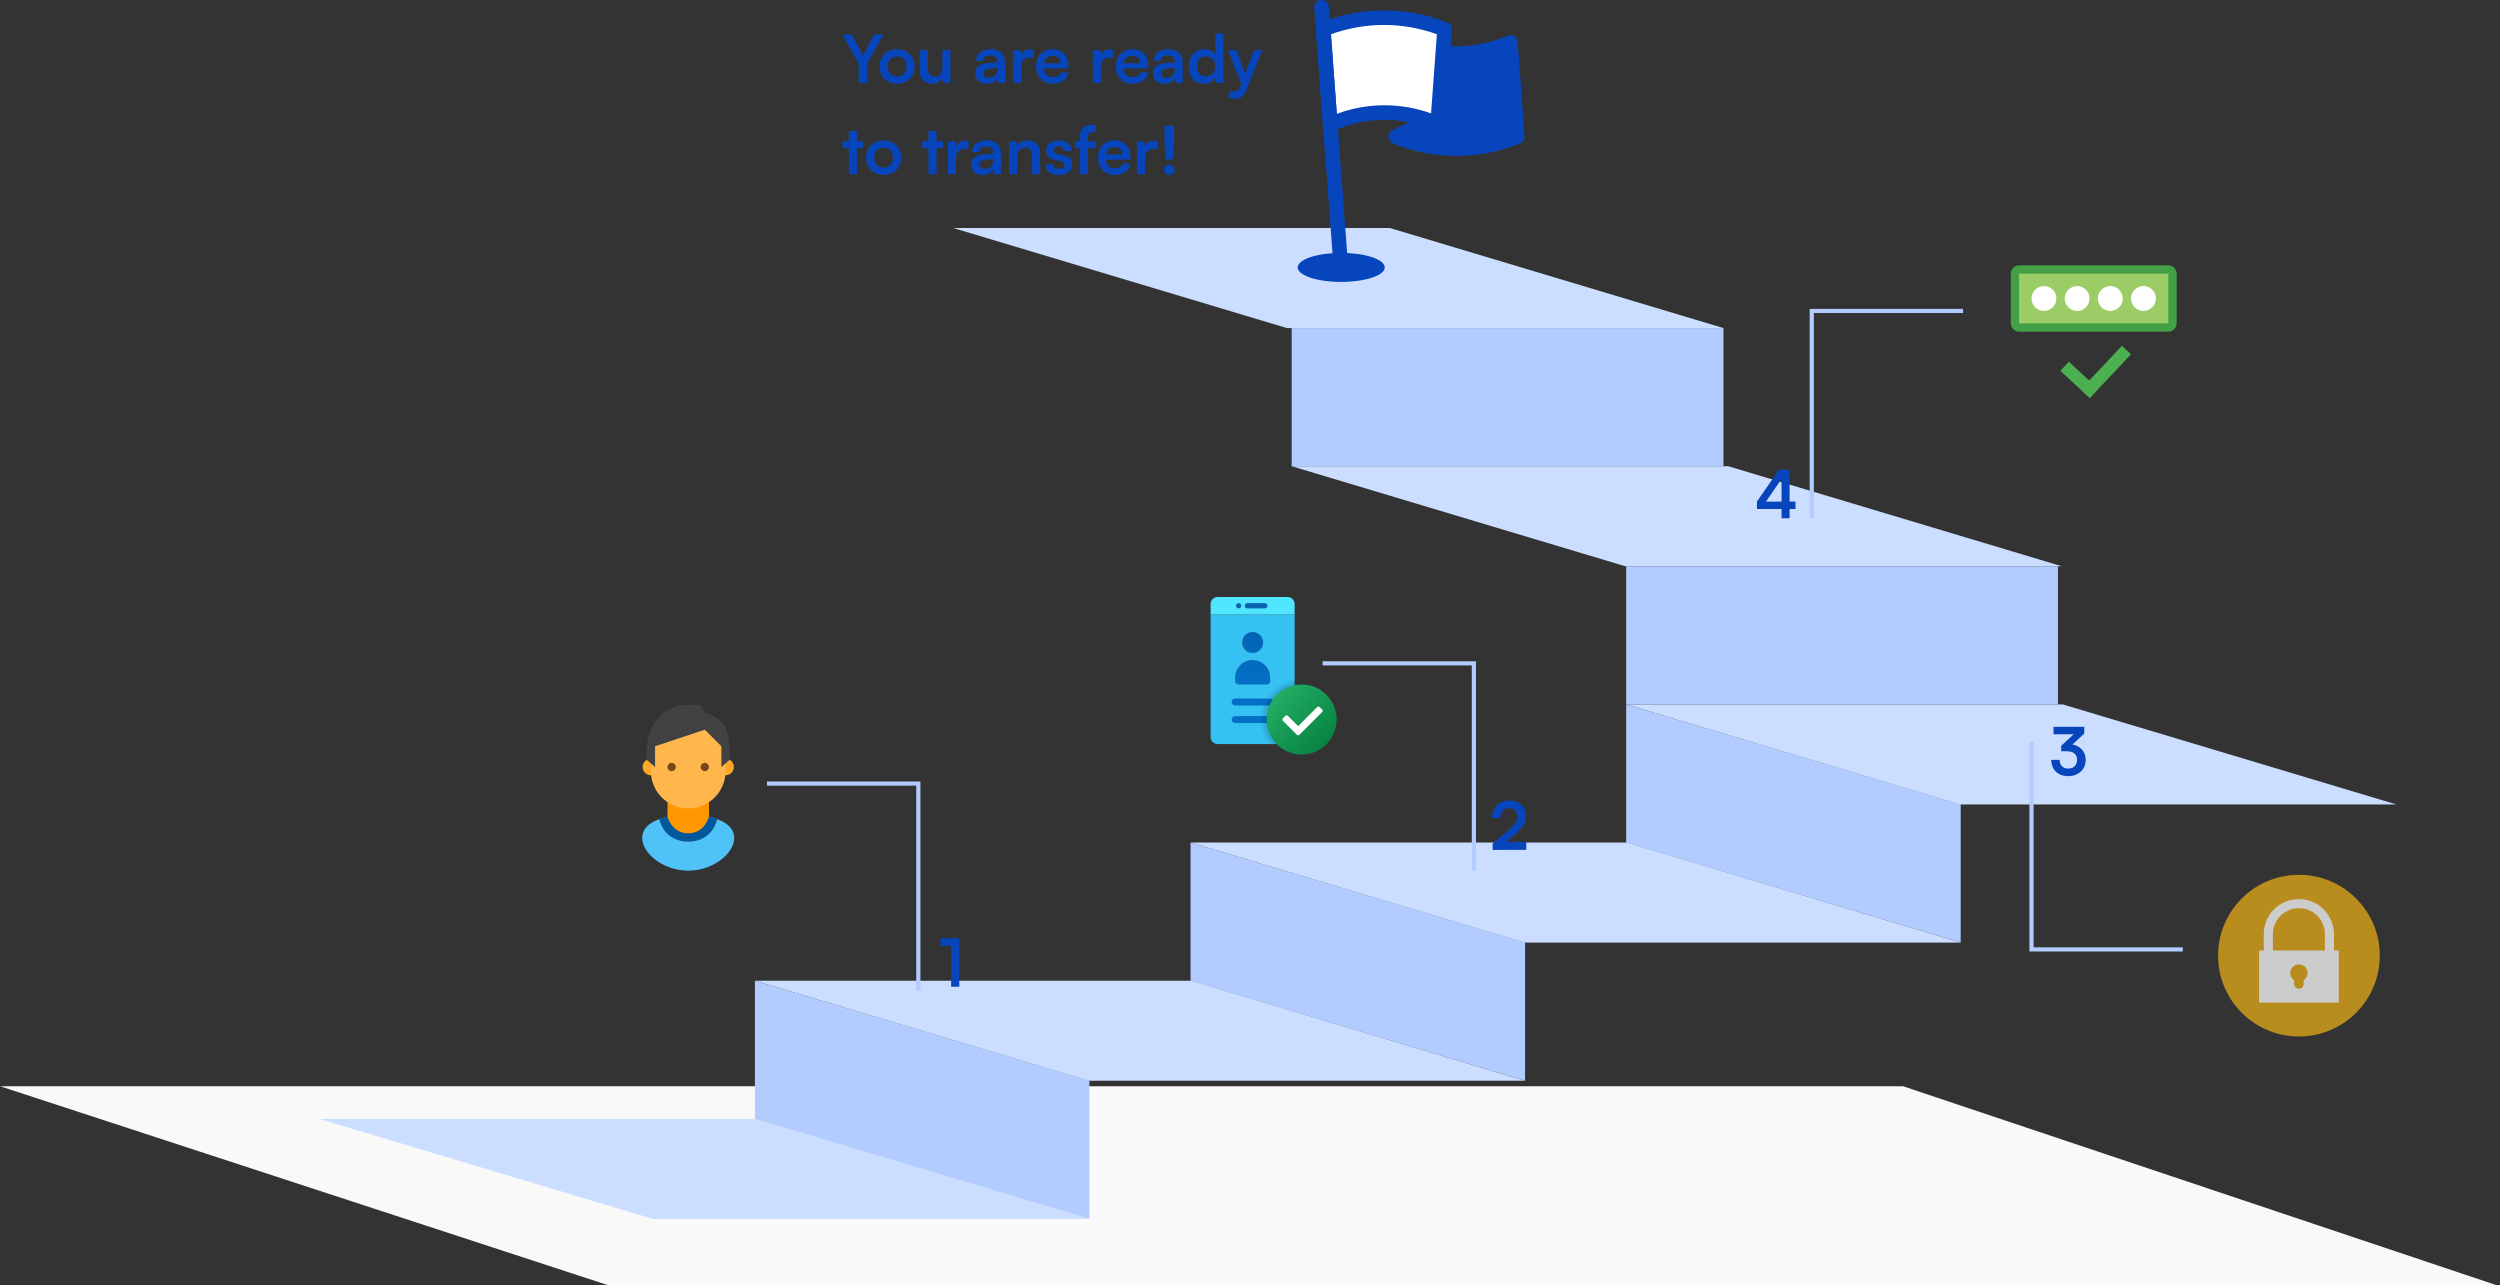
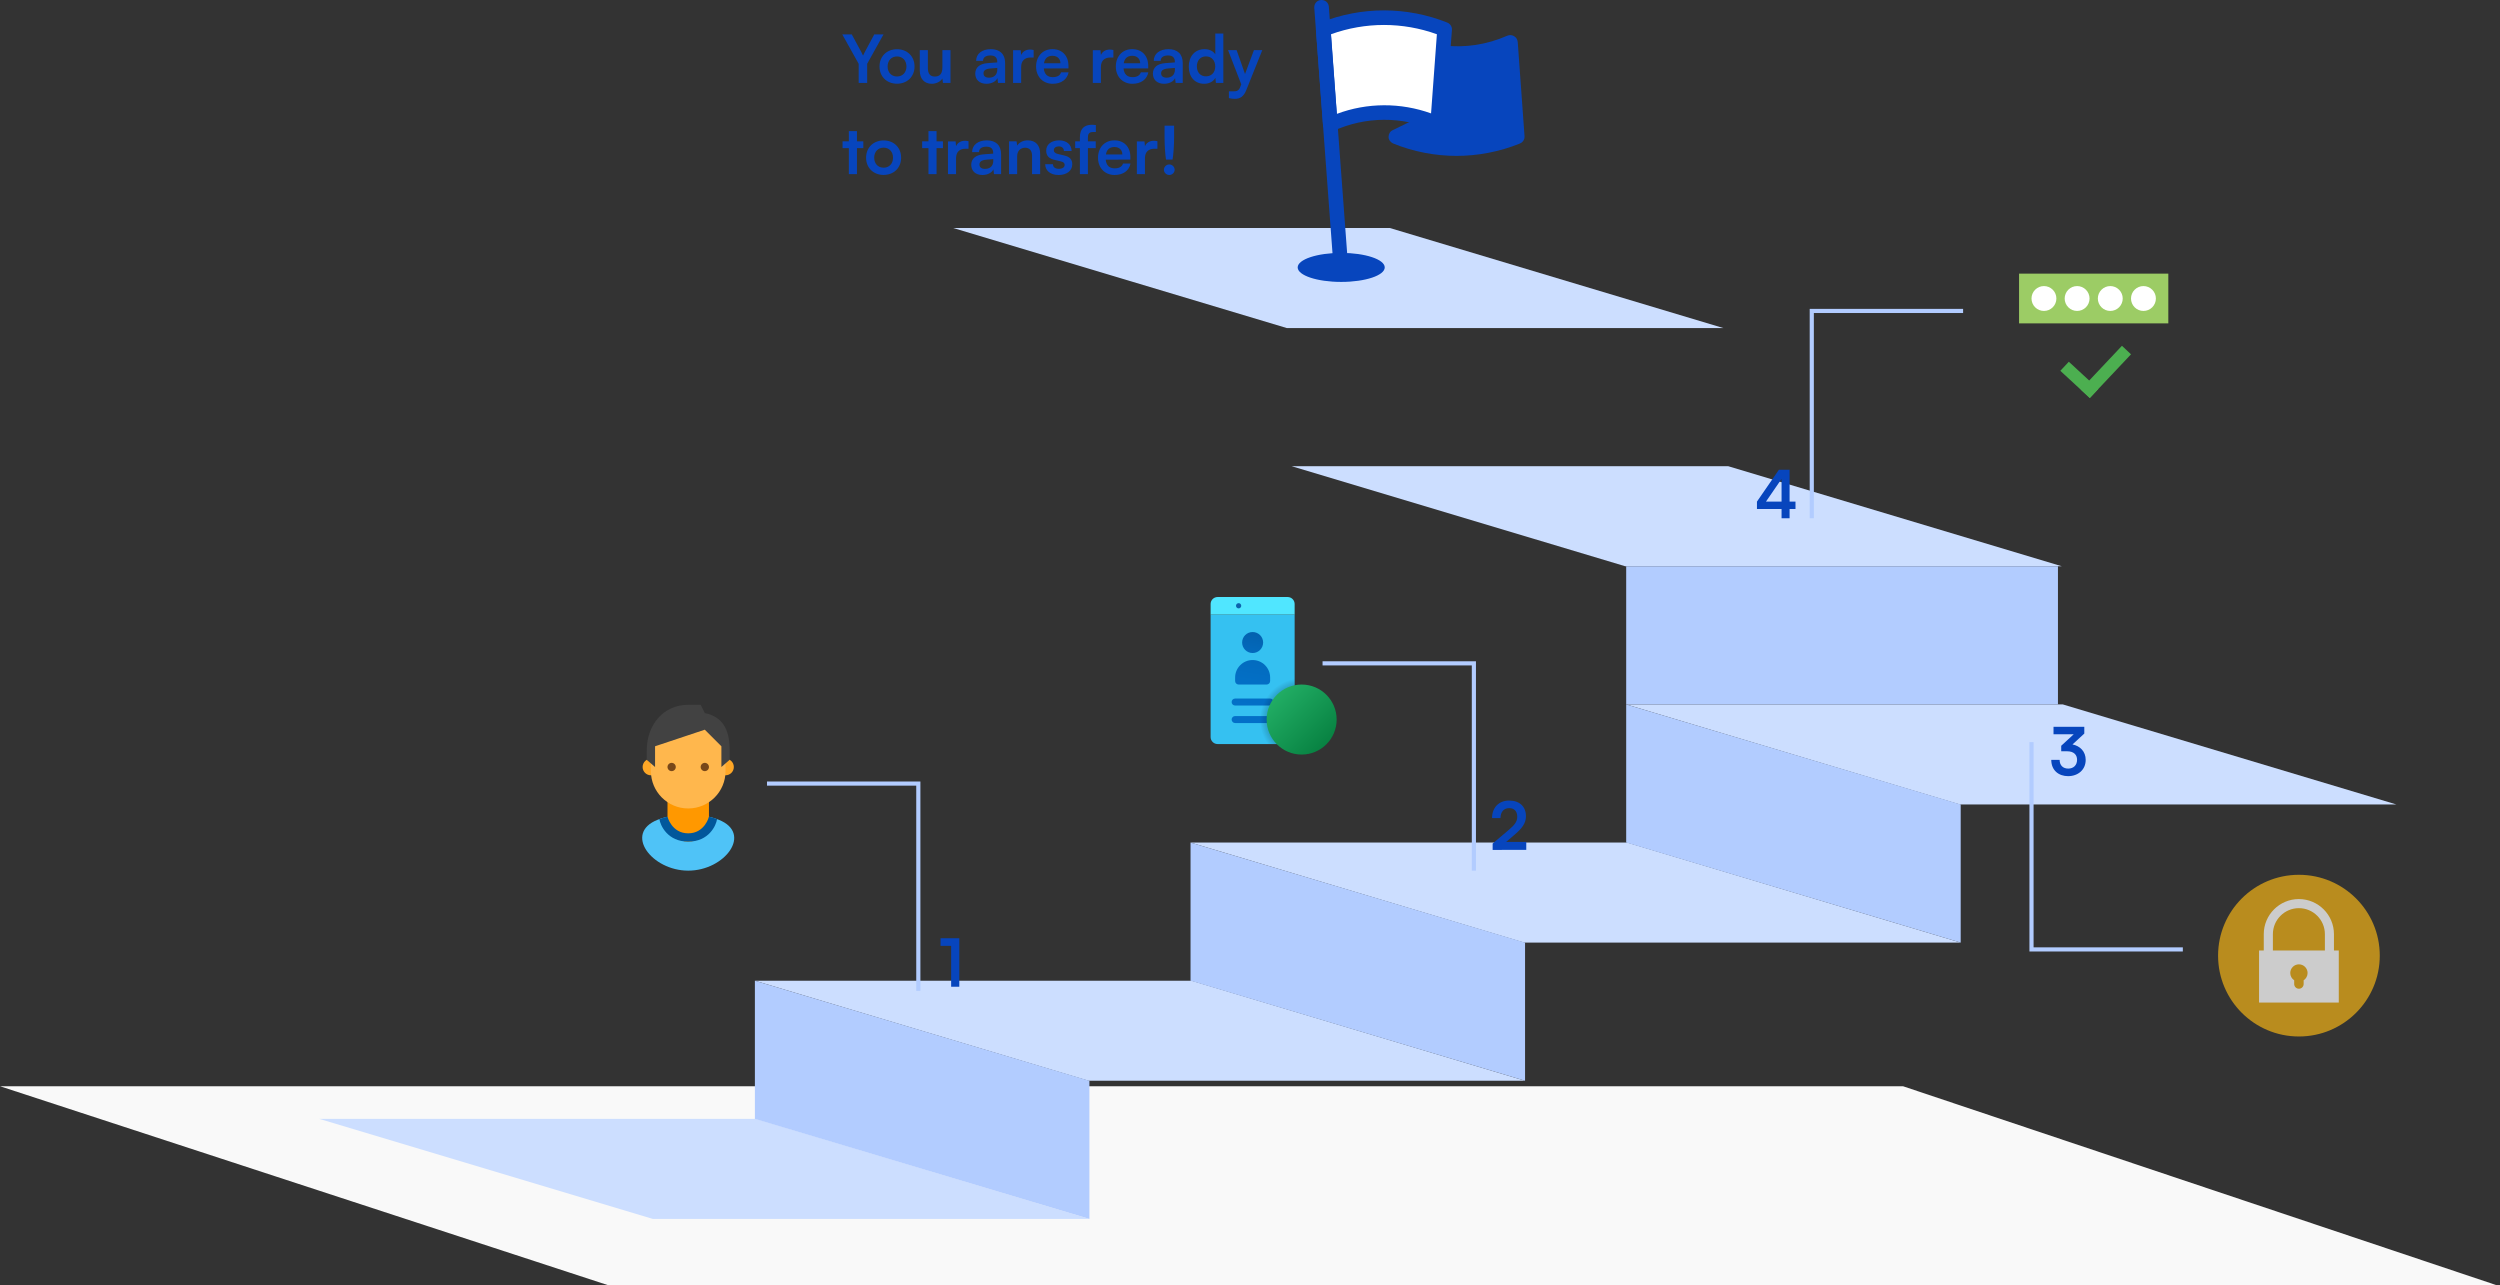
<svg xmlns="http://www.w3.org/2000/svg" width="603" height="310" viewBox="0 0 603 310" fill="none">
  <rect x="0" y="0" width="603" height="310" fill="#333333" stroke="none" />
  <path d="M459 262L0 262L146.704 310H602.204L459 262Z" fill="#F9F9F9" />
  <path d="M416.86 112.452H311.551L392.005 136.582H497.315L416.86 112.452Z" fill="#CCDEFF" />
  <path d="M497.546 169.904H392.236L472.69 194.034H578L497.546 169.904Z" fill="#CCDEFF" />
  <path d="M392.467 203.226H287.157L367.611 227.356H472.921L392.467 203.226Z" fill="#CCDEFF" />
  <path d="M287.389 236.548H182.079L262.533 260.678H367.843L287.389 236.548Z" fill="#CCDEFF" />
  <path d="M182.31 269.87H77L157.454 294H262.764L182.31 269.87Z" fill="#CCDEFF" />
  <path d="M335.237 55H229.927L310.381 79.13H415.691L335.237 55Z" fill="#CCDEFF" />
-   <rect width="104.14" height="33.322" transform="matrix(-1 0 0 1 415.691 79.13)" fill="#B2CCFF" />
  <path d="M472.921 194.034L392.236 169.904V203.226L472.921 227.356V194.034Z" fill="#B2CCFF" />
  <rect width="104.14" height="33.322" transform="matrix(-1 0 0 1 496.376 136.582)" fill="#B2CCFF" />
  <path d="M367.843 227.356L287.157 203.226V236.548L367.843 260.678V227.356Z" fill="#B2CCFF" />
  <path d="M262.764 260.678L182.079 236.548V269.87L262.764 294V260.678Z" fill="#B2CCFF" />
  <ellipse cx="323.5" cy="64.5" rx="10.5" ry="3.5" fill="#0745BD" />
  <path d="M320.868 29.986L319.17 7.089C328.54 3.341 339.081 3.341 348.451 7.089L346.752 29.811C338.554 26.18 329.125 26.239 320.868 29.986Z" fill="white" />
  <path d="M366.077 10.134C366.019 9.549 365.726 9.022 365.199 8.729C364.73 8.436 364.086 8.378 363.559 8.612C358.64 10.779 353.311 11.598 348.099 10.954L346.694 29.752C345.288 29.108 343.883 28.64 342.419 28.23L335.919 31.392C335.274 31.685 334.923 32.329 334.923 33.032C334.923 33.734 335.391 34.32 336.036 34.613C340.955 36.604 346.167 37.599 351.32 37.599C356.473 37.599 361.685 36.604 366.604 34.613C367.307 34.32 367.776 33.617 367.717 32.856L366.077 10.134Z" fill="#0745BD" />
  <path d="M320.868 31.743C320.576 31.743 320.224 31.685 319.99 31.509C319.522 31.216 319.17 30.689 319.112 30.162L317.413 7.206C317.355 6.445 317.823 5.742 318.526 5.45C328.364 1.526 339.257 1.526 349.095 5.45C349.797 5.742 350.266 6.445 350.207 7.206L348.509 29.928C348.451 30.514 348.158 31.041 347.631 31.333C347.162 31.626 346.518 31.685 345.991 31.451C338.202 27.995 329.36 28.054 321.63 31.568C321.396 31.685 321.161 31.743 320.868 31.743ZM321.044 8.26L322.45 27.468C329.77 24.716 337.851 24.716 345.171 27.351L346.577 8.26C338.32 5.274 329.301 5.274 321.044 8.26Z" fill="#0745BD" />
  <path d="M323.328 63.249L318.76 1.76L323.328 63.249Z" fill="white" />
  <path d="M323.328 65.006C322.391 65.006 321.63 64.303 321.571 63.366L317.003 1.877C316.945 0.882 317.648 0.062 318.643 0.003C319.639 -0.055 320.458 0.648 320.517 1.643L325.085 63.132C325.143 64.127 324.441 64.947 323.445 65.006C323.445 65.006 323.387 65.006 323.328 65.006Z" fill="#0745BD" />
  <path d="M310.578 179.467H293.689C292.756 179.467 292 178.711 292 177.778V148.222H312.267V177.778C312.267 178.711 311.511 179.467 310.578 179.467Z" fill="#35C1F1" />
  <path d="M312.267 148.222H292V145.689C292 144.756 292.756 144 293.689 144H310.578C311.511 144 312.267 144.756 312.267 145.689V148.222Z" fill="#50E6FF" />
  <path d="M298.756 146.744C299.105 146.744 299.389 146.461 299.389 146.111C299.389 145.761 299.105 145.478 298.756 145.478C298.406 145.478 298.122 145.761 298.122 146.111C298.122 146.461 298.406 146.744 298.756 146.744Z" fill="#0C63AD" />
-   <path d="M305.089 145.478C304.925 145.478 301.03 145.478 300.867 145.478C300.517 145.478 300.233 145.762 300.233 146.111C300.233 146.461 300.517 146.744 300.867 146.744C301.03 146.744 304.925 146.744 305.089 146.744C305.438 146.744 305.722 146.461 305.722 146.111C305.722 145.762 305.438 145.478 305.089 145.478Z" fill="#0C63AD" />
  <path d="M299.6 154.978C299.6 153.579 300.734 152.444 302.133 152.444C303.533 152.444 304.667 153.579 304.667 154.978C304.667 156.377 303.533 157.511 302.133 157.511C300.734 157.511 299.6 156.377 299.6 154.978ZM302.133 159.2C299.802 159.2 297.911 161.091 297.911 163.422V164.267C297.911 164.733 298.289 165.111 298.756 165.111H305.511C305.977 165.111 306.356 164.733 306.356 164.267V163.422C306.356 161.091 304.465 159.2 302.133 159.2ZM306.356 172.711H297.911C297.445 172.711 297.067 173.089 297.067 173.556C297.067 174.022 297.445 174.4 297.911 174.4H306.356C306.822 174.4 307.2 174.022 307.2 173.556C307.2 173.089 306.822 172.711 306.356 172.711ZM306.356 168.489H297.911C297.445 168.489 297.067 168.867 297.067 169.333C297.067 169.799 297.445 170.178 297.911 170.178H306.356C306.822 170.178 307.2 169.799 307.2 169.333C307.2 168.867 306.822 168.489 306.356 168.489Z" fill="url(#paint0_linear_1741_1549)" />
  <path d="M312.267 163.566V177.778C312.267 178.707 311.507 179.467 310.578 179.467H305.722C304.523 177.803 303.822 175.768 303.822 173.556C303.822 168.531 307.47 164.368 312.267 163.566Z" fill="url(#paint1_radial_1741_1549)" />
  <path d="M322.4 173.556C322.4 178.219 318.619 182 313.956 182C309.293 182 305.511 178.219 305.511 173.556C305.511 168.893 309.293 165.111 313.956 165.111C318.619 165.111 322.4 168.893 322.4 173.556Z" fill="url(#paint2_linear_1741_1549)" />
-   <path d="M312.812 177.232L309.434 173.854C309.27 173.69 309.27 173.422 309.434 173.257L310.031 172.66C310.196 172.496 310.464 172.496 310.628 172.66L313.111 175.142L317.704 170.549C317.869 170.385 318.136 170.385 318.301 170.549L318.898 171.146C319.063 171.311 319.063 171.579 318.898 171.743L313.409 177.232C313.245 177.397 312.978 177.397 312.812 177.232Z" fill="white" />
  <g opacity="0.75">
    <path d="M535 230.5C535 219.732 543.732 211 554.5 211C565.268 211 574 219.732 574 230.5C574 241.268 565.268 250 554.5 250C543.732 250 535 241.268 535 230.5Z" fill="#E5AA17" />
    <path d="M544.888 229.258H564.112V241.818H544.888V229.258Z" fill="white" />
    <path d="M561.865 237.11C561.259 237.11 560.764 236.615 560.764 236.01V225.32C560.764 221.862 557.95 219.048 554.492 219.048C551.034 219.048 548.22 221.862 548.22 225.32V236.01C548.22 236.615 547.725 237.11 547.12 237.11C546.515 237.11 546.019 236.615 546.019 236.01V225.32C546.019 220.652 549.816 216.855 554.484 216.855C559.153 216.855 562.949 220.652 562.949 225.32V236.01C562.965 236.623 562.47 237.11 561.865 237.11Z" fill="white" />
    <path d="M556.591 234.689C556.591 233.534 555.655 232.599 554.5 232.599C553.345 232.599 552.409 233.534 552.409 234.689C552.409 235.428 552.787 236.072 553.36 236.442C553.36 236.772 553.36 237.181 553.36 237.346C553.36 237.975 553.871 238.485 554.5 238.485C555.129 238.485 555.64 237.975 555.64 237.346C555.64 237.189 555.64 236.78 555.64 236.442C556.213 236.072 556.591 235.42 556.591 234.689Z" fill="#E5AA17" />
  </g>
-   <path d="M523 64H487C485.896 64 485 64.896 485 66V78C485 79.104 485.896 80 487 80H523C524.104 80 525 79.104 525 78V66C525 64.896 524.104 64 523 64Z" fill="#43A047" />
  <path d="M487 66H523V78H487V66Z" fill="#9CCC65" />
  <path d="M501 69C500.204 69 499.441 69.316 498.879 69.879C498.316 70.441 498 71.204 498 72C498 72.796 498.316 73.559 498.879 74.121C499.441 74.684 500.204 75 501 75C501.796 75 502.559 74.684 503.121 74.121C503.684 73.559 504 72.796 504 72C504 71.204 503.684 70.441 503.121 69.879C502.559 69.316 501.796 69 501 69ZM493 69C492.204 69 491.441 69.316 490.879 69.879C490.316 70.441 490 71.204 490 72C490 72.796 490.316 73.559 490.879 74.121C491.441 74.684 492.204 75 493 75C493.796 75 494.559 74.684 495.121 74.121C495.684 73.559 496 72.796 496 72C496 71.204 495.684 70.441 495.121 69.879C494.559 69.316 493.796 69 493 69ZM517 69C516.204 69 515.441 69.316 514.879 69.879C514.316 70.441 514 71.204 514 72C514 72.796 514.316 73.559 514.879 74.121C515.441 74.684 516.204 75 517 75C517.796 75 518.559 74.684 519.121 74.121C519.684 73.559 520 72.796 520 72C520 71.204 519.684 70.441 519.121 69.879C518.559 69.316 517.796 69 517 69ZM509 69C508.204 69 507.441 69.316 506.879 69.879C506.316 70.441 506 71.204 506 72C506 72.796 506.316 73.559 506.879 74.121C507.441 74.684 508.204 75 509 75C509.796 75 510.559 74.684 511.121 74.121C511.684 73.559 512 72.796 512 72C512 71.204 511.684 70.441 511.121 69.879C510.559 69.316 509.796 69 509 69Z" fill="white" />
  <path d="M506.11 93.812L504.06 96L496.949 89.438L499 87.248L506.11 93.812Z" fill="#4CAF50" />
  <path d="M511.813 83.406L501.87 93.949L504.06 96L514.001 85.459L511.813 83.406Z" fill="#4CAF50" />
  <path d="M171 197C171 197 170 201 166 201C162 201 161 197 161 197C161 197 159.999 197.181 158.6 197.736C150.387 200.995 157.163 210 166 210C174.837 210 181.597 201.012 173.389 197.739C171.996 197.183 171 197 171 197Z" fill="#4FC3F7" />
  <path d="M166 203C161 203 161 197 161 197V191H171V197C171 197 171 203 166 203Z" fill="#FF9800" />
  <path d="M177 185C177 186.105 176.105 187 175 187C173.895 187 173 186.105 173 185C173 183.895 173.895 183 175 183C176.105 183 177 183.895 177 185ZM159 185C159 186.105 158.105 187 157 187C155.895 187 155 186.105 155 185C155 183.895 155.895 183 157 183C158.105 183 159 183.895 159 185Z" fill="#FFA726" />
  <path d="M175 179C175 171.365 157 174.029 157 179V186C157 190.971 161.029 195 166 195C170.971 195 175 190.971 175 186V179Z" fill="#FFB74D" />
  <path d="M166 170C159.925 170 156 174.925 156 181V183.284L158 185V180L170 176L174 180V185L176 183.259V181C176 176.975 174.962 172.985 170 172L169 170H166Z" fill="#424242" />
  <path d="M169 185C169 185.552 169.448 186 170 186C170.552 186 171 185.552 171 185C171 184.448 170.552 184 170 184C169.448 184 169 184.448 169 185ZM161 185C161 185.552 161.448 186 162 186C162.552 186 163 185.552 163 185C163 184.448 162.552 184 162 184C161.448 184 161 184.448 161 185Z" fill="#784719" />
  <path d="M166 203C171 203 172.745 199.07 172.951 197.572C171.794 197.148 171 197 171 197C171 197 170 201 166 201C162 201 161 197 161 197C161 197 160.206 197.146 159.048 197.566C159.252 199.061 161 203 166 203Z" fill="#01579B" />
  <path d="M185 189H221.5V239" stroke="#B2CCFF" />
  <path d="M319 160H355.5V210" stroke="#B2CCFF" />
  <path d="M473.5 75H437V125" stroke="#B2CCFF" />
  <path d="M526.5 229H490V179" stroke="#B2CCFF" />
  <path d="M229.417 228.144H226.857V226.304H231.385V238H229.417V228.144Z" fill="#0745BD" />
  <path d="M368.137 204.984L360.025 205V203.464L363.849 200.232C365.433 198.888 365.961 198.12 365.961 197C365.961 195.672 365.241 194.92 364.009 194.92C362.729 194.92 361.929 195.816 361.913 197.32H359.881C359.897 194.76 361.529 193.096 364.009 193.096C366.505 193.096 368.057 194.52 368.057 196.888C368.057 198.52 367.161 199.752 365.385 201.272L363.273 203.08H368.137V204.984Z" fill="#0745BD" />
  <path d="M498.589 181.208H497.165V179.88L500.173 177.112H495.309V175.304H502.733V176.936L499.885 179.56C501.677 179.912 503.069 181.224 503.069 183.288C503.069 185.688 501.197 187.208 498.829 187.208C496.541 187.208 494.765 185.8 494.765 183.272H496.781C496.781 184.616 497.613 185.384 498.861 185.384C500.141 185.384 500.989 184.552 500.989 183.256C500.989 182.072 500.221 181.208 498.589 181.208Z" fill="#0745BD" />
  <path d="M433.072 122.776H431.648V125H429.712V122.776H423.776V120.984L429.072 113.304H431.648V120.984H433.072V122.776ZM425.952 120.984H429.712V115.512L425.952 120.984Z" fill="#0745BD" />
  <path d="M207.112 15.392L203.16 8.304H205.448L207.752 12.56C207.928 12.88 208.04 13.136 208.168 13.424C208.312 13.136 208.376 12.944 208.584 12.56L210.872 8.304H213.096L209.16 15.392V20H207.112V15.392ZM212.138 16.032C212.138 13.568 213.914 11.872 216.362 11.872C218.81 11.872 220.586 13.568 220.586 16.032C220.586 18.496 218.81 20.192 216.362 20.192C213.914 20.192 212.138 18.496 212.138 16.032ZM214.09 16.032C214.09 17.472 215.018 18.448 216.362 18.448C217.706 18.448 218.634 17.472 218.634 16.032C218.634 14.592 217.706 13.616 216.362 13.616C215.018 13.616 214.09 14.592 214.09 16.032ZM227.306 12.096H229.258V20H227.45L227.306 18.944C226.826 19.696 225.802 20.208 224.746 20.208C222.922 20.208 221.85 18.976 221.85 17.04V12.096H223.802V16.352C223.802 17.856 224.394 18.464 225.482 18.464C226.714 18.464 227.306 17.744 227.306 16.24V12.096ZM237.938 20.208C236.258 20.208 235.234 19.232 235.234 17.744C235.234 16.288 236.29 15.376 238.162 15.232L240.53 15.056V14.88C240.53 13.808 239.89 13.376 238.898 13.376C237.746 13.376 237.106 13.856 237.106 14.688H235.442C235.442 12.976 236.85 11.856 238.994 11.856C241.122 11.856 242.434 13.008 242.434 15.2V20H240.722L240.578 18.832C240.242 19.648 239.17 20.208 237.938 20.208ZM238.578 18.736C239.778 18.736 240.546 18.016 240.546 16.8V16.384L238.898 16.512C237.682 16.624 237.218 17.024 237.218 17.664C237.218 18.384 237.698 18.736 238.578 18.736ZM249.312 12.064V13.872H248.592C247.184 13.872 246.304 14.624 246.304 16.16V20H244.352V12.112H246.192L246.304 13.264C246.64 12.48 247.392 11.952 248.448 11.952C248.72 11.952 248.992 11.984 249.312 12.064ZM253.903 20.208C251.551 20.208 249.903 18.496 249.903 16.048C249.903 13.568 251.519 11.856 253.839 11.856C256.207 11.856 257.711 13.44 257.711 15.904V16.496L251.759 16.512C251.903 17.904 252.639 18.608 253.935 18.608C255.007 18.608 255.711 18.192 255.935 17.44H257.743C257.407 19.168 255.967 20.208 253.903 20.208ZM253.855 13.456C252.703 13.456 251.999 14.08 251.807 15.264H255.775C255.775 14.176 255.023 13.456 253.855 13.456ZM268.546 12.064V13.872H267.826C266.418 13.872 265.538 14.624 265.538 16.16V20H263.586V12.112H265.426L265.538 13.264C265.874 12.48 266.626 11.952 267.682 11.952C267.954 11.952 268.226 11.984 268.546 12.064ZM273.138 20.208C270.786 20.208 269.138 18.496 269.138 16.048C269.138 13.568 270.754 11.856 273.074 11.856C275.442 11.856 276.946 13.44 276.946 15.904V16.496L270.994 16.512C271.138 17.904 271.874 18.608 273.17 18.608C274.242 18.608 274.946 18.192 275.17 17.44H276.978C276.642 19.168 275.202 20.208 273.138 20.208ZM273.09 13.456C271.938 13.456 271.234 14.08 271.042 15.264H275.01C275.01 14.176 274.258 13.456 273.09 13.456ZM280.782 20.208C279.102 20.208 278.078 19.232 278.078 17.744C278.078 16.288 279.134 15.376 281.006 15.232L283.374 15.056V14.88C283.374 13.808 282.734 13.376 281.742 13.376C280.59 13.376 279.95 13.856 279.95 14.688H278.286C278.286 12.976 279.694 11.856 281.838 11.856C283.966 11.856 285.278 13.008 285.278 15.2V20H283.566L283.422 18.832C283.086 19.648 282.014 20.208 280.782 20.208ZM281.422 18.736C282.622 18.736 283.39 18.016 283.39 16.8V16.384L281.742 16.512C280.526 16.624 280.062 17.024 280.062 17.664C280.062 18.384 280.542 18.736 281.422 18.736ZM290.444 20.208C288.156 20.208 286.732 18.528 286.732 16.08C286.732 13.616 288.172 11.856 290.556 11.856C291.66 11.856 292.636 12.32 293.132 13.104V8.096H295.068V20H293.276L293.148 18.768C292.668 19.68 291.644 20.208 290.444 20.208ZM290.876 18.416C292.236 18.416 293.116 17.44 293.116 16.016C293.116 14.592 292.236 13.6 290.876 13.6C289.516 13.6 288.684 14.608 288.684 16.016C288.684 17.424 289.516 18.416 290.876 18.416ZM296.414 23.664V22.032H297.582C298.35 22.032 298.83 21.856 299.166 20.928L299.39 20.336L296.206 12.096H298.27L300.302 17.856L302.446 12.096H304.462L300.59 21.76C299.998 23.232 299.166 23.84 297.87 23.84C297.326 23.84 296.846 23.776 296.414 23.664ZM206.696 42H204.744V35.728H203.224V34.096H204.744V31.632H206.696V34.096H208.232V35.728H206.696V42ZM208.903 38.032C208.903 35.568 210.679 33.872 213.127 33.872C215.575 33.872 217.351 35.568 217.351 38.032C217.351 40.496 215.575 42.192 213.127 42.192C210.679 42.192 208.903 40.496 208.903 38.032ZM210.855 38.032C210.855 39.472 211.783 40.448 213.127 40.448C214.471 40.448 215.399 39.472 215.399 38.032C215.399 36.592 214.471 35.616 213.127 35.616C211.783 35.616 210.855 36.592 210.855 38.032ZM225.899 42H223.947V35.728H222.427V34.096H223.947V31.632H225.899V34.096H227.435V35.728H225.899V42ZM233.609 34.064V35.872H232.889C231.481 35.872 230.601 36.624 230.601 38.16V42H228.649V34.112H230.489L230.601 35.264C230.937 34.48 231.689 33.952 232.745 33.952C233.017 33.952 233.289 33.984 233.609 34.064ZM236.969 42.208C235.289 42.208 234.265 41.232 234.265 39.744C234.265 38.288 235.321 37.376 237.193 37.232L239.561 37.056V36.88C239.561 35.808 238.921 35.376 237.929 35.376C236.777 35.376 236.137 35.856 236.137 36.688H234.473C234.473 34.976 235.881 33.856 238.025 33.856C240.153 33.856 241.465 35.008 241.465 37.2V42H239.753L239.609 40.832C239.273 41.648 238.201 42.208 236.969 42.208ZM237.609 40.736C238.809 40.736 239.577 40.016 239.577 38.8V38.384L237.929 38.512C236.713 38.624 236.249 39.024 236.249 39.664C236.249 40.384 236.729 40.736 237.609 40.736ZM245.335 42H243.383V34.096H245.191L245.351 35.12C245.847 34.32 246.807 33.856 247.879 33.856C249.863 33.856 250.887 35.088 250.887 37.136V42H248.935V37.6C248.935 36.272 248.279 35.632 247.271 35.632C246.071 35.632 245.335 36.464 245.335 37.744V42ZM252.103 39.6H253.959C253.975 40.288 254.487 40.72 255.383 40.72C256.295 40.72 256.791 40.352 256.791 39.776C256.791 39.376 256.583 39.088 255.879 38.928L254.455 38.592C253.031 38.272 252.343 37.6 252.343 36.336C252.343 34.784 253.655 33.856 255.479 33.856C257.255 33.856 258.455 34.88 258.471 36.416H256.615C256.599 35.744 256.151 35.312 255.399 35.312C254.631 35.312 254.183 35.664 254.183 36.256C254.183 36.704 254.535 36.992 255.207 37.152L256.631 37.488C257.959 37.792 258.631 38.4 258.631 39.616C258.631 41.216 257.271 42.208 255.319 42.208C253.351 42.208 252.103 41.152 252.103 39.6ZM259.333 34.096H260.469V33.136C260.469 30.992 261.605 30.096 263.317 30.096C263.621 30.096 263.989 30.112 264.325 30.176V31.84H263.637C262.645 31.84 262.405 32.352 262.405 33.136V34.096H264.293V35.728H262.405V42H260.469V35.728H259.333V34.096ZM268.841 42.208C266.489 42.208 264.841 40.496 264.841 38.048C264.841 35.568 266.457 33.856 268.777 33.856C271.145 33.856 272.649 35.44 272.649 37.904V38.496L266.697 38.512C266.841 39.904 267.577 40.608 268.873 40.608C269.945 40.608 270.649 40.192 270.873 39.44H272.681C272.345 41.168 270.905 42.208 268.841 42.208ZM268.793 35.456C267.641 35.456 266.937 36.08 266.745 37.264H270.713C270.713 36.176 269.961 35.456 268.793 35.456ZM279.171 34.064V35.872H278.451C277.043 35.872 276.163 36.624 276.163 38.16V42H274.211V34.112H276.051L276.163 35.264C276.499 34.48 277.251 33.952 278.307 33.952C278.579 33.952 278.851 33.984 279.171 34.064ZM282.812 38.496H281.244C281.036 37.216 280.892 35.072 280.892 32.992V30.304H283.196V32.992C283.196 35.12 283.036 37.264 282.812 38.496ZM282.044 42.208C281.324 42.208 280.732 41.632 280.732 40.944C280.732 40.24 281.324 39.664 282.044 39.664C282.732 39.664 283.324 40.24 283.324 40.944C283.324 41.632 282.732 42.208 282.044 42.208Z" fill="#0745BD" />
  <defs>
    <linearGradient id="paint0_linear_1741_1549" x1="301.411" y1="174.956" x2="305.132" y2="153.449" gradientUnits="userSpaceOnUse">
      <stop stop-color="#0370C8" />
      <stop offset="0.484" stop-color="#036FC5" />
      <stop offset="0.775" stop-color="#036ABD" />
      <stop offset="1" stop-color="#0362B0" />
    </linearGradient>
    <radialGradient id="paint1_radial_1741_1549" cx="0" cy="0" r="1" gradientUnits="userSpaceOnUse" gradientTransform="translate(313.906 173.614) scale(10.024)">
      <stop />
      <stop offset="1" stop-opacity="0" />
    </radialGradient>
    <linearGradient id="paint2_linear_1741_1549" x1="307.984" y1="167.584" x2="319.927" y2="179.527" gradientUnits="userSpaceOnUse">
      <stop stop-color="#21AD64" />
      <stop offset="1" stop-color="#088242" />
    </linearGradient>
  </defs>
</svg>